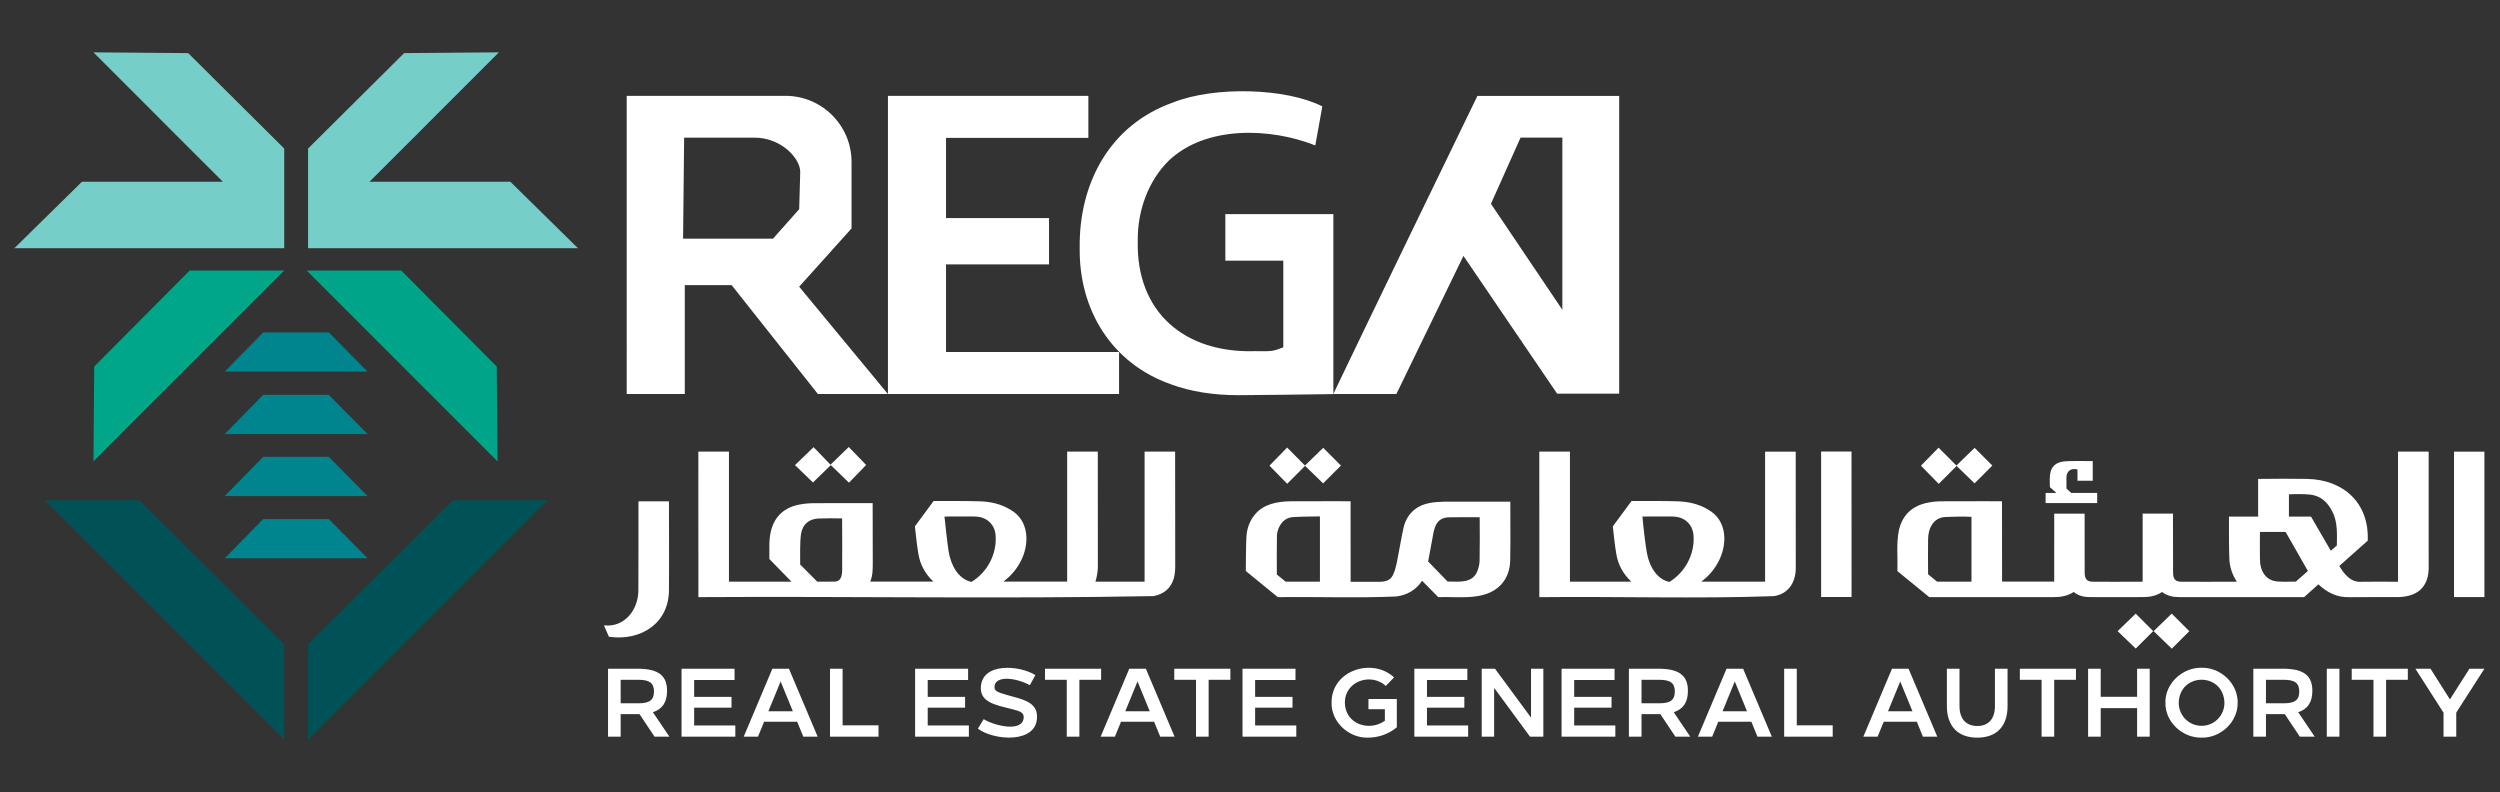
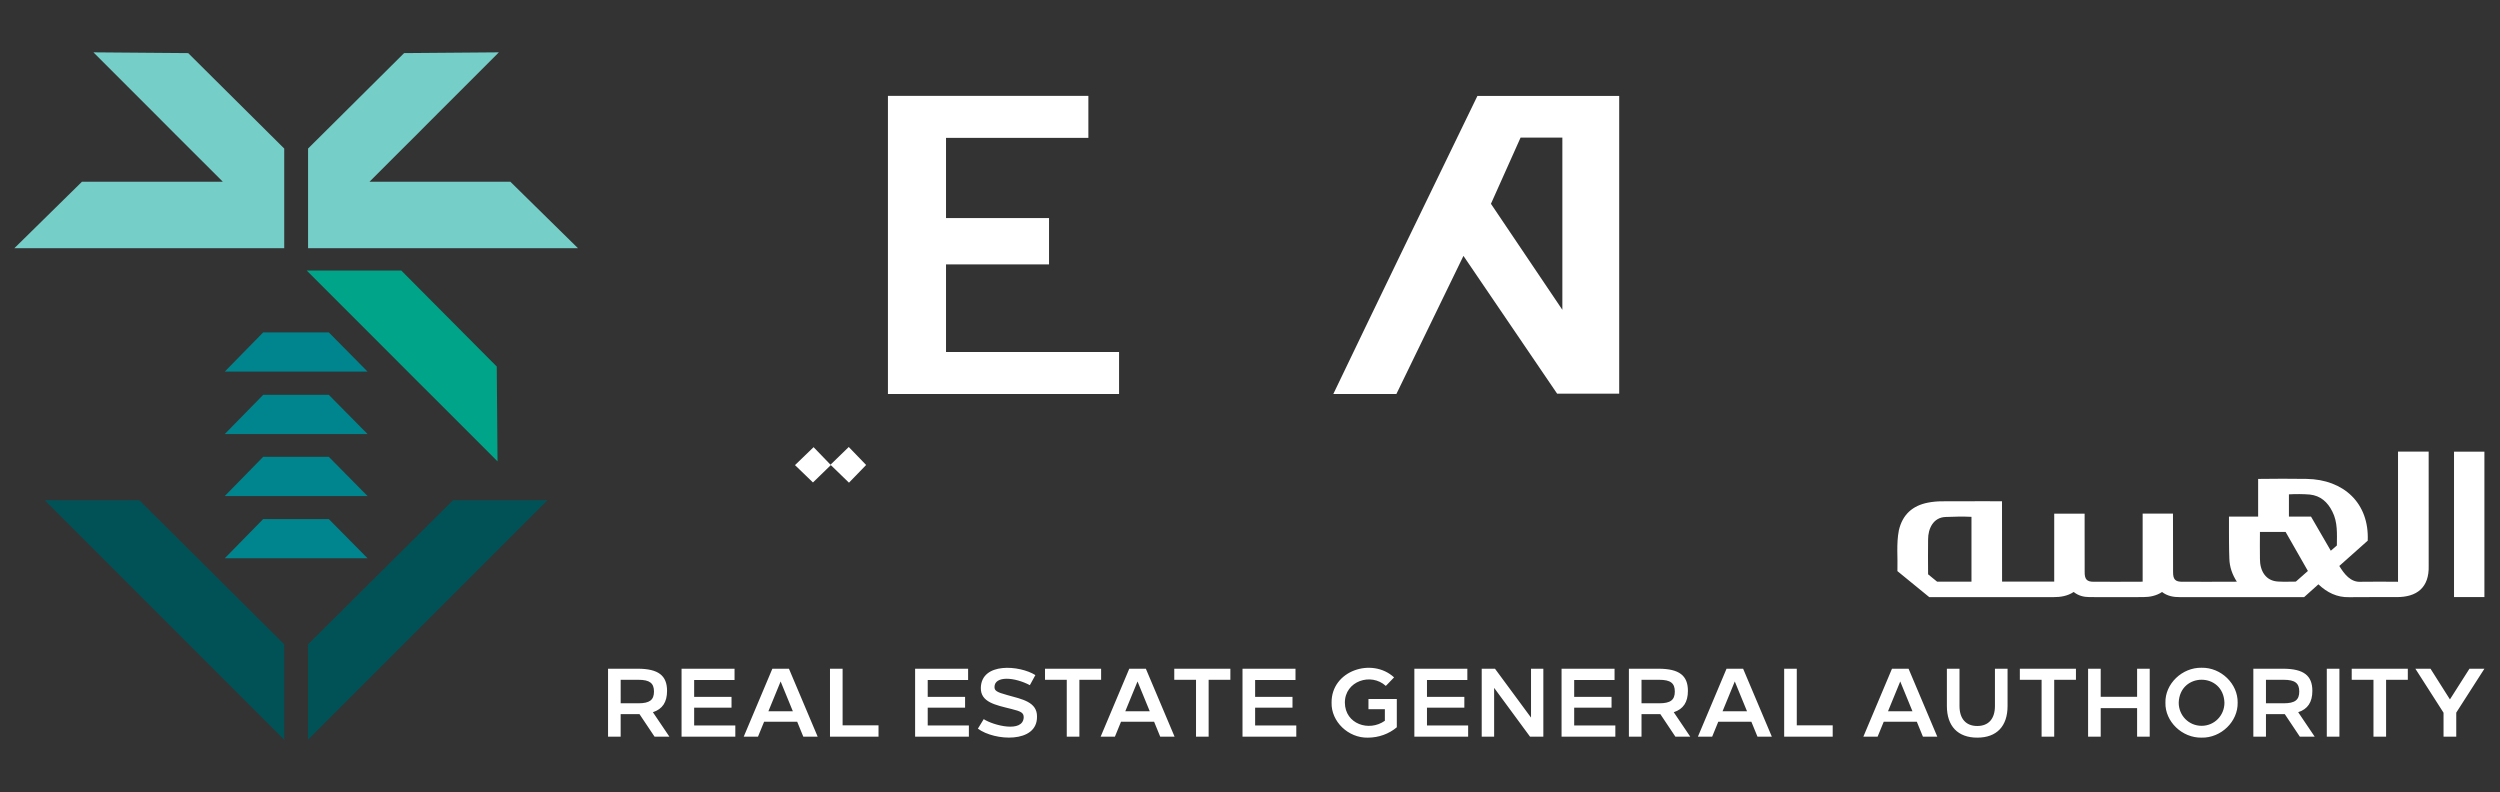
<svg xmlns="http://www.w3.org/2000/svg" width="1262" height="400" fill="none">
  <rect width="100%" height="100%" fill="#333333" stroke="none" />
  <path fill="#fff" d="M1091.41 298.84c-2.9 1.94-6.14 2.55-9.48 2.57-9.08.06-18.16.05-27.24 0-2.87-.01-5.57-.71-7.89-2.58-3.14 2.08-6.66 2.6-10.28 2.6-20.88.02-41.75 0-62.63 0-5.35-4.37-10.7-8.74-16.07-13.13.22-6.87-.6-13.78.72-20.55 1.81-7.94 6.87-12.52 14.75-14.03 2.24-.43 4.56-.65 6.84-.66 10.75-.07 30.48-.03 30.48-.03-.01 11.65.03 21.92.04 40.58h26.32V259.3h15.35v9.08s.01 13.51.02 20.26c-.05 3.68.98 5.12 4.8 5.03 8.16-.03 16.31.07 24.47-.03v-34.36h15.31c0 10.19.01 15.46.05 29.34-.04 3.84 1.02 5.14 4.94 5.05 9.09-.02 18.17.06 27.26-.03-2.31-3.57-3.68-7.41-3.79-11.65-.2-4.42-.19-13.28-.19-13.28v-7.92h14.72v-19.03c8.17-.15 16.33-.1 24.5-.01 18.57.29 31.62 12.12 30.82 31.17-4.84 4.31-9.57 8.52-14.35 12.78 2.5 4.06 5.74 8.4 11.02 7.98 6.21-.11 12.4-.04 18.62 0v-65.7h15.47c0 10.81.01 32.37.01 57.65.31 10.92-5.91 15.92-16.44 15.78-7.9.05-15.81-.06-23.71.05-6.16.16-11.16-2.37-15.52-6.49-2.37 2.13-4.77 4.28-7.21 6.46h-62.72c-3.23.04-6.4-.56-9.01-2.6l.02.01zM995.2 260.9c-4.3-.23-8.75-.1-13.08.07-6.17.23-8.84 5.8-8.82 11.4-.04 5.85-.08 11.7 0 17.54 1.56 1.27 3.1 2.53 4.54 3.71h17.36V260.9zm169.82 27.31c-3.79-6.64-7.52-13.18-11.24-19.69h-12.96c-.07 4.53-.03 9.05 0 13.58-.03 6.03 2.86 11.25 9.38 11.47 2.86.17 5.73.03 8.73.03 1.99-1.75 4.07-3.6 6.1-5.38l-.01-.01zm1.59-27.42c3.32 5.73 6.63 11.45 9.98 17.22 1.09-.94 2.11-1.83 3.06-2.65.04-5.88.47-11.79-2.29-17.14-2.35-4.75-5.97-8.02-11.38-8.58-3.46-.27-7.1-.29-10.53-.09v11.24h11.16zm87.52 40.61h-15.34v-73.41h15.34v73.41z" />
-   <path fill="#fff" d="M1056.41 232.8v9.88h-7.7V237c-3.29-.86-5.51.77-5.57 4.02-.03 1.86 0 3.72 0 5.61.78.72 1.56 1.44 2.39 2.19h13.13v5.13h-26.03v-5.13h5.43c-1.26-1.13-2.34-2.09-3.27-2.92-.19-5.79-.66-11.62 6.41-12.88 3.71-.57 14.74-.16 15.24-.27v.05h-.03zm-59.63-6.73 8.95 8.95-8.97 8.97c-2.95-2.86-5.99-5.81-9.06-8.78-2.94 2.95-5.96 5.98-9.03 9.05l-8.97-9.18 8.89-9.1c3.04 3.05 6.05 6.07 9 9.02 3.12-3.03 6.18-5.99 9.19-8.91v-.02zm72.2 92.52c3.13-3.02 6.17-5.96 9.14-8.82l8.82 8.82c-2.9 2.9-5.92 5.92-8.82 8.81-2.98-2.88-6.03-5.82-9.14-8.82v.01zm36.18.04c-2.9 2.9-5.92 5.9-8.84 8.82-3-2.9-6.06-5.85-9.16-8.85 3.13-3.03 6.17-5.98 9.13-8.85 2.86 2.86 5.88 5.88 8.87 8.88zm-328.12-90.66h15.47v65.67h30.99c-4.1-3.89-6.71-8.54-7.61-14.09-.77-4.58-1.22-9.21-1.74-13.83 3.16-4.28 6.3-8.55 9.45-12.81 7.87.03 15.66-.1 23.5.17 5.29.22 10.41 1.32 15.03 4.09 9.94 5.43 10.08 17.77 5.11 26.79-2.08 3.84-4.91 6.99-8.37 9.66h32.15V228h15.46c0 11.47.02 32.04.02 57.64.3 7.57-3.09 14-10.97 15.29-39.41 1.39-79 .08-118.47.52 0-29.68-.02-63.36-.02-73.47v-.01zm52.06 32.78c.27 3.51.7 6.98 1.12 10.47.41 3.11.75 6.25 1.44 9.3 1.27 5.73 4.85 11.92 11.03 13.25 7.98-4.88 12.84-13.94 12.21-23.31-.2-3.04-1.36-5.67-3.84-7.58-2.14-1.64-4.61-2.17-7.24-2.17-4.91.04-9.8-.07-14.71.04h-.01zm-103.05 40.69c-2.7-2.72-5.43-5.47-8.19-8.26-2.99 4.62-7.67 7.28-13.04 7.92-19.89.88-39.87.08-59.79.34-5.36-4.38-10.71-8.75-16.15-13.2.09-5.68.02-11.4.31-17.1.21-4.15 1.52-8.04 4.23-11.33 4.31-5.35 11.28-6.64 17.79-6.75 10.77-.07 30.56-.03 30.56-.03 0 11.01.02 22.14.03 40.65h10.34c4.25-.1 9.24.97 11.21-3.84.79-1.81 1.34-3.75 1.73-5.69 1.18-5.81 2.11-11.66 3.36-17.45.81-3.76 2.61-7.07 5.7-9.52 4.29-3.43 9.92-3.79 15.19-3.93 11.51-.05 33.08-.02 33.08-.02-.08 10.4.17 16.31-.06 29.67-.14 4.68-1.5 9-4.84 12.47-7.89 8.1-21.1 5.68-31.45 6.07h-.01zm20.9-40.33c-5.23 0-10.37-.1-15.5.03-6.06.13-7.4 4.64-8.21 9.83-.81 4.26-1.59 8.53-2.31 12.46 3.42 3.54 6.69 6.91 9.8 10.13 5.78.04 12.81 1.08 15.15-5.54.58-1.56.99-3.28 1.02-4.94.09-7.32.15-14.66.05-21.97zm-80.65 32.53v-32.96c-4.53.1-9.02.05-13.47.36-4.89.15-7.96 4.7-8.23 9.29-.13 6.5-.06 13.01-.06 19.67 1.41 1.15 2.97 2.43 4.45 3.64h17.31zm252.99-65.69h15.35c0 12.46.03 42.56.03 73.42H919.3v-73.42h-.01zm-269.54-2.02c3.04 3.07 6.04 6.1 8.99 9.07 3.12-3.03 6.18-5.99 9.21-8.94 2.97 2.97 5.98 5.99 8.95 8.96l-8.99 8.99c-2.98-2.9-6.02-5.85-9.1-8.85-2.95 2.96-5.98 5.99-9.04 9.05l-8.94-9.15c2.98-3.05 5.93-6.07 8.92-9.14v.01zM471.3 252.9c7.82.03 15.6-.06 23.41.17 5.32.17 10.46 1.31 15.11 4.08 10 5.46 10.08 17.9 5.04 26.93-2.07 3.78-4.88 6.88-8.3 9.51h32.14v-65.62h15.47v9.24s0 31.83.03 47.75c.1 2.98-.37 5.84-1.23 8.66h24.82v-65.66h15.41c.11 14.54-.05 30.83.05 57.7 0 2.2-.14 4.37-.78 6.49-1.54 5.06-5.13 7.79-10.16 8.76-76.5 1.45-153.19.05-229.76.52 0-29.71-.02-63.27-.02-73.47h15.45v65.66h31.56c-3.68-3.76-7.41-7.58-11.17-11.44.12-4.61-.35-9.27.74-13.86 1.82-7.71 6.81-12.13 14.44-13.62 2.37-.46 4.83-.67 7.24-.69 10.45-.07 29.73-.03 29.73-.03-.01 10.18.02 15.79.05 29.09 0 3.52.14 7.06-1.24 10.52h31.83c-4.08-3.88-6.68-8.52-7.57-14.05-.78-4.58-1.21-9.21-1.74-13.83 3.16-4.28 6.3-8.54 9.45-12.81zm19.08 40.87c7.97-4.85 12.84-13.93 12.22-23.28-.2-3.11-1.39-5.78-3.95-7.69-2.1-1.57-4.53-2.08-7.11-2.08-4.93.05-9.85-.09-14.77.05.65 5.87 1.22 11.66 2.08 17.49 1.03 6.49 4.53 13.93 11.53 15.51zm-86.45-8.79c2.95 2.95 5.79 5.79 8.62 8.63 2.93 0 5.91.06 8.88-.02 1.79-.05 2.92-1.16 3.36-2.86.23-.91.33-1.89.34-2.83 0-8.73.08-17.47-.03-26.2-3.98-.14-7.97-.07-11.95.05-4.8.2-8.01 2.98-8.79 7.73-.66 5.04-.38 10.52-.43 15.52v-.02zm-96.54 36.47c-.83-1.9-1.63-3.74-2.51-5.76 10.57 1.13 17.43-8.03 17.37-17.88.08-15.21.03-29.47.04-44.72h15.4c-.02 13.92.13 29.6 0 44.03.36 17.34-14.06 26.66-30.3 24.32v.01z" />
  <path fill="#fff" d="M419.41 234.78c-3.04 2.95-6.07 5.89-9.03 8.77-2.98-2.88-6.01-5.81-9.07-8.76 3.13-3.02 6.19-5.97 9.39-9.06 2.7 2.8 5.65 5.86 8.54 8.85 3.18-3.09 6.17-6 9.21-8.94 2.92 3.02 5.9 6.1 8.77 9.08-2.79 2.88-5.76 5.95-8.66 8.94-3.11-3.01-6.16-5.97-9.16-8.87l.01-.01zm-88.99 137.09-7.6-11.37h-9.51v11.37h-6.37v-34.3h14.99c10.44 0 14.8 3.48 14.8 11.17 0 5.68-2.3 9.21-7.15 10.78l8.33 12.35h-7.5.01zm-17.1-16.85h8.97c5.63 0 7.84-1.67 7.84-5.93s-2.21-5.93-7.84-5.93h-8.97v11.86zm57.47-11.76h-20.38v8.53h18.86v5.44h-18.86v8.97h20.78v5.68h-27.14v-34.3h26.75v5.68h-.01zm31.64 21.07h-16.71l-3.09 7.55h-7.2l14.45-34.3h8.38l14.5 34.3h-7.25l-3.09-7.55h.01zm-2.2-5.29L394.06 344l-6.17 15.04h12.35-.01zm25.12 7.1h18.13v5.73h-24.5v-34.3h6.37v28.57zm63.34-22.88h-20.38v8.53h18.86v5.44h-18.86v8.97h20.78v5.68h-27.14v-34.3h26.75v5.68h-.01zm31.16 2.6c-3.68-1.96-8.18-3.23-11.66-3.23-3.67 0-6.17 1.37-6.17 4.16 0 1.81.98 2.6 6.42 4.07 7.54 2.09 15.17 3.47 15.04 10.93.17 13.59-21.5 12.26-29.84 6.03l2.94-4.8c4.76 3.12 19.81 7.1 20.19-.88 0-2.35-1.32-3.04-6.22-4.26-7.93-1.99-15.55-3.34-15.43-10.63.26-13.1 19.65-11.44 27.54-6.47l-2.79 5.1-.02-.02zm36-2.7h-10.98v28.71h-6.37v-28.71h-10.98v-5.59h28.32v5.59h.01zm26.75 21.17h-16.71l-3.09 7.55h-7.2l14.45-34.3h8.38l14.5 34.3h-7.25l-3.09-7.55h.01zm-2.21-5.29L574.22 344l-6.17 15.04h12.35-.01zm40.71-15.88h-10.98v28.71h-6.37v-28.71h-10.98v-5.59h28.32v5.59h.01zm32.87.1h-20.38v8.53h18.86v5.44h-18.86v8.97h20.78v5.68h-27.15v-34.3h26.75v5.68zm45.6 2.99c-7.47-6.84-20.72-2.47-20.68 8.48.11 10.78 12.22 14.79 20.19 9.11v-5.83h-8.28v-5.14h14.31v14.26c-3.92 3.33-9.16 5.24-14.65 5.24-9.85.2-18.52-8.13-18.28-17.64-.2-16.24 20.44-23.01 31.55-12.79l-4.16 4.31zm41.15-2.99h-20.38v8.53h18.86v5.44h-18.86v8.97h20.78v5.68h-27.15v-34.3h26.75v5.68zm38.36-5.68v34.3h-6.71l-18.13-24.65v24.65h-6.27v-34.3h6.71l18.18 24.65v-24.65h6.22zm35.95 5.68h-20.38v8.53h18.86v5.44h-18.86v8.97h20.78v5.68h-27.15v-34.3h26.75v5.68zm30.71 28.61-7.59-11.37h-9.51v11.37h-6.37v-34.3h14.99c10.44 0 14.8 3.48 14.8 11.17 0 5.68-2.3 9.21-7.15 10.78l8.33 12.35h-7.5zm-17.1-16.85h8.97c5.64 0 7.84-1.67 7.84-5.93s-2.2-5.93-7.84-5.93h-8.97v11.86zm55.46 9.31h-16.71l-3.09 7.55h-7.2l14.45-34.3h8.38l14.5 34.3h-7.25l-3.09-7.55h.01zm-2.21-5.29L875.72 344l-6.17 15.04h12.35-.01zm25.13 7.1h18.13v5.73h-24.5v-34.3h6.37v28.57zm60.6-1.81h-16.71l-3.09 7.55h-7.2l14.45-34.3h8.38l14.5 34.3h-7.25l-3.09-7.55h.01zm-2.21-5.29L959.24 344l-6.17 15.04h12.35-.01zm48.01-2.65c0 10.24-5.49 15.97-15.29 15.97-9.8 0-15.34-5.78-15.34-15.97v-18.82h6.37v18.82c0 6.47 3.28 10.09 8.97 10.09 5.69 0 8.92-3.63 8.92-10.09v-18.82h6.37v18.82zm34.53-13.23h-10.98v28.71h-6.37v-28.71h-10.98v-5.59h28.32v5.59h.01zm37.23 28.71h-6.37v-14.41h-18.37v14.41h-6.37v-34.3h6.37v14.16h18.37v-14.16h6.37v34.3zm26.21.49c-9.85.2-18.52-8.13-18.28-17.64-.25-9.51 8.43-17.84 18.28-17.64 9.8-.2 18.37 8.13 18.18 17.64.2 9.51-8.38 17.83-18.18 17.64zm0-5.97c6.47 0 11.51-5.24 11.51-11.66-.51-15.49-22.58-15.44-23.08 0 0 6.42 5.05 11.66 11.56 11.66h.01zm49.57 5.48-7.59-11.37h-9.51v11.37h-6.37v-34.3h14.99c10.44 0 14.8 3.48 14.8 11.17 0 5.68-2.3 9.21-7.15 10.78l8.33 12.35h-7.5zm-17.1-16.85h8.97c5.64 0 7.84-1.67 7.84-5.93s-2.2-5.93-7.84-5.93h-8.97v11.86zm37.08 16.85h-6.37v-34.3h6.37v34.3zm34.54-28.71h-10.98v28.71h-6.37v-28.71h-10.98v-5.59h28.32v5.59h.01zm38.65-5.58-14.21 22.15v12.15h-6.42v-12.1l-14.21-22.2h7.64l9.8 15.48 9.85-15.48h7.55zM529.55 133.47v-23.38h-52V69.61h71.86V48.38H448.23V198.9H564.9v-21.22h-87.35v-44.21h52zm256.48 65.25h31.34V48.44h-71.58c-18.21 37.38-54.9 113.2-72.74 150.46h31.84l33.86-69.73 47.28 69.54v.01zM767.59 69.45h21.09v86.94l-36.05-53.51 14.96-33.43z" />
-   <path fill="#fff" d="M592.07 51.76c-31.56 11.19-47.47 40.41-47.04 73.37-.42 31.42 16.23 58.38 46.07 68.87 9.88 3.64 21.32 5.49 33.99 5.49 9.68-.03 35.21-.36 47.99-.55V108.1h-54.52v23.5h29.25v43.74c-5.54 1.98-4.99 2.06-14.45 1.92-34.74 1.05-59.91-19.05-59.02-55.79-.18-15.76 5.78-30.69 15.64-40.36 18.6-17.78 51.21-16.75 73.98-7.7l3.54-19.7c-18.23-9.33-54.59-10.31-75.42-1.95h-.01zM369.94 144.7l42.94 54.2h35.35l-44.81-54.18 26.44-29.4v-33.6c0-18.38-14.96-33.34-33.34-33.34h-80.15V198.9h29.31v-54.95h23.66l.58.74.02.01zm-25.12-24.23.53-50.99h35.48c13.42 0 23.13 10.34 23.13 17.31l-.53 18.81-13.2 14.87h-45.41z" />
  <path fill="#005257" d="m22.6 252.54 120.88 120.88v-48.18l-73.13-72.7H22.6zm132.91 72.7v48.18l120.88-120.88h-47.74l-73.14 72.7z" />
  <path fill="#75CEC8" d="M143.48 125.29v-50.3L94.9 26.71v.1l-47.74-.39 17.18 17.19 13.88 13.87 10.14 10.18 13.87 13.84 10.18 10.18.06.05H41.22l.08.08-34.05 33.48h136.23z" />
-   <path fill="#00A688" d="m64.35 215.71 13.88-13.88 10.17-10.14 13.84-13.87 10.18-10.18 13.88-13.87 17.18-17.19H95.73l-48.28 48.57h.11l-.39 47.75 17.18-17.19z" />
  <path fill="#75CEC8" d="m257.7 91.81.07-.08h-68.24l-3.01.01.06-.06 10.18-10.18 13.87-13.84 10.14-10.18 13.88-13.87 17.18-17.19-47.74.39v-.1l-48.58 48.28v50.3h136.24L257.7 91.81z" />
  <path fill="#00A488" d="m185.9 167.64 10.17 10.18 13.84 13.87 10.18 10.14 13.88 13.88 17.18 17.19-.39-47.75h.11l-48.29-48.57h-47.74l17.18 17.19 13.88 13.87z" />
  <path fill="#00848D" d="M165.97 167.78h-33.11l-19.41 19.81h72.1l-19.58-19.81zm0 31.52h-33.11l-19.41 19.81h72.1l-19.58-19.81zm0 31.29h-33.11l-19.41 19.82h72.1l-19.58-19.82zm-52.52 51.23h72.1l-19.58-19.81h-33.11l-19.41 19.81z" />
</svg>